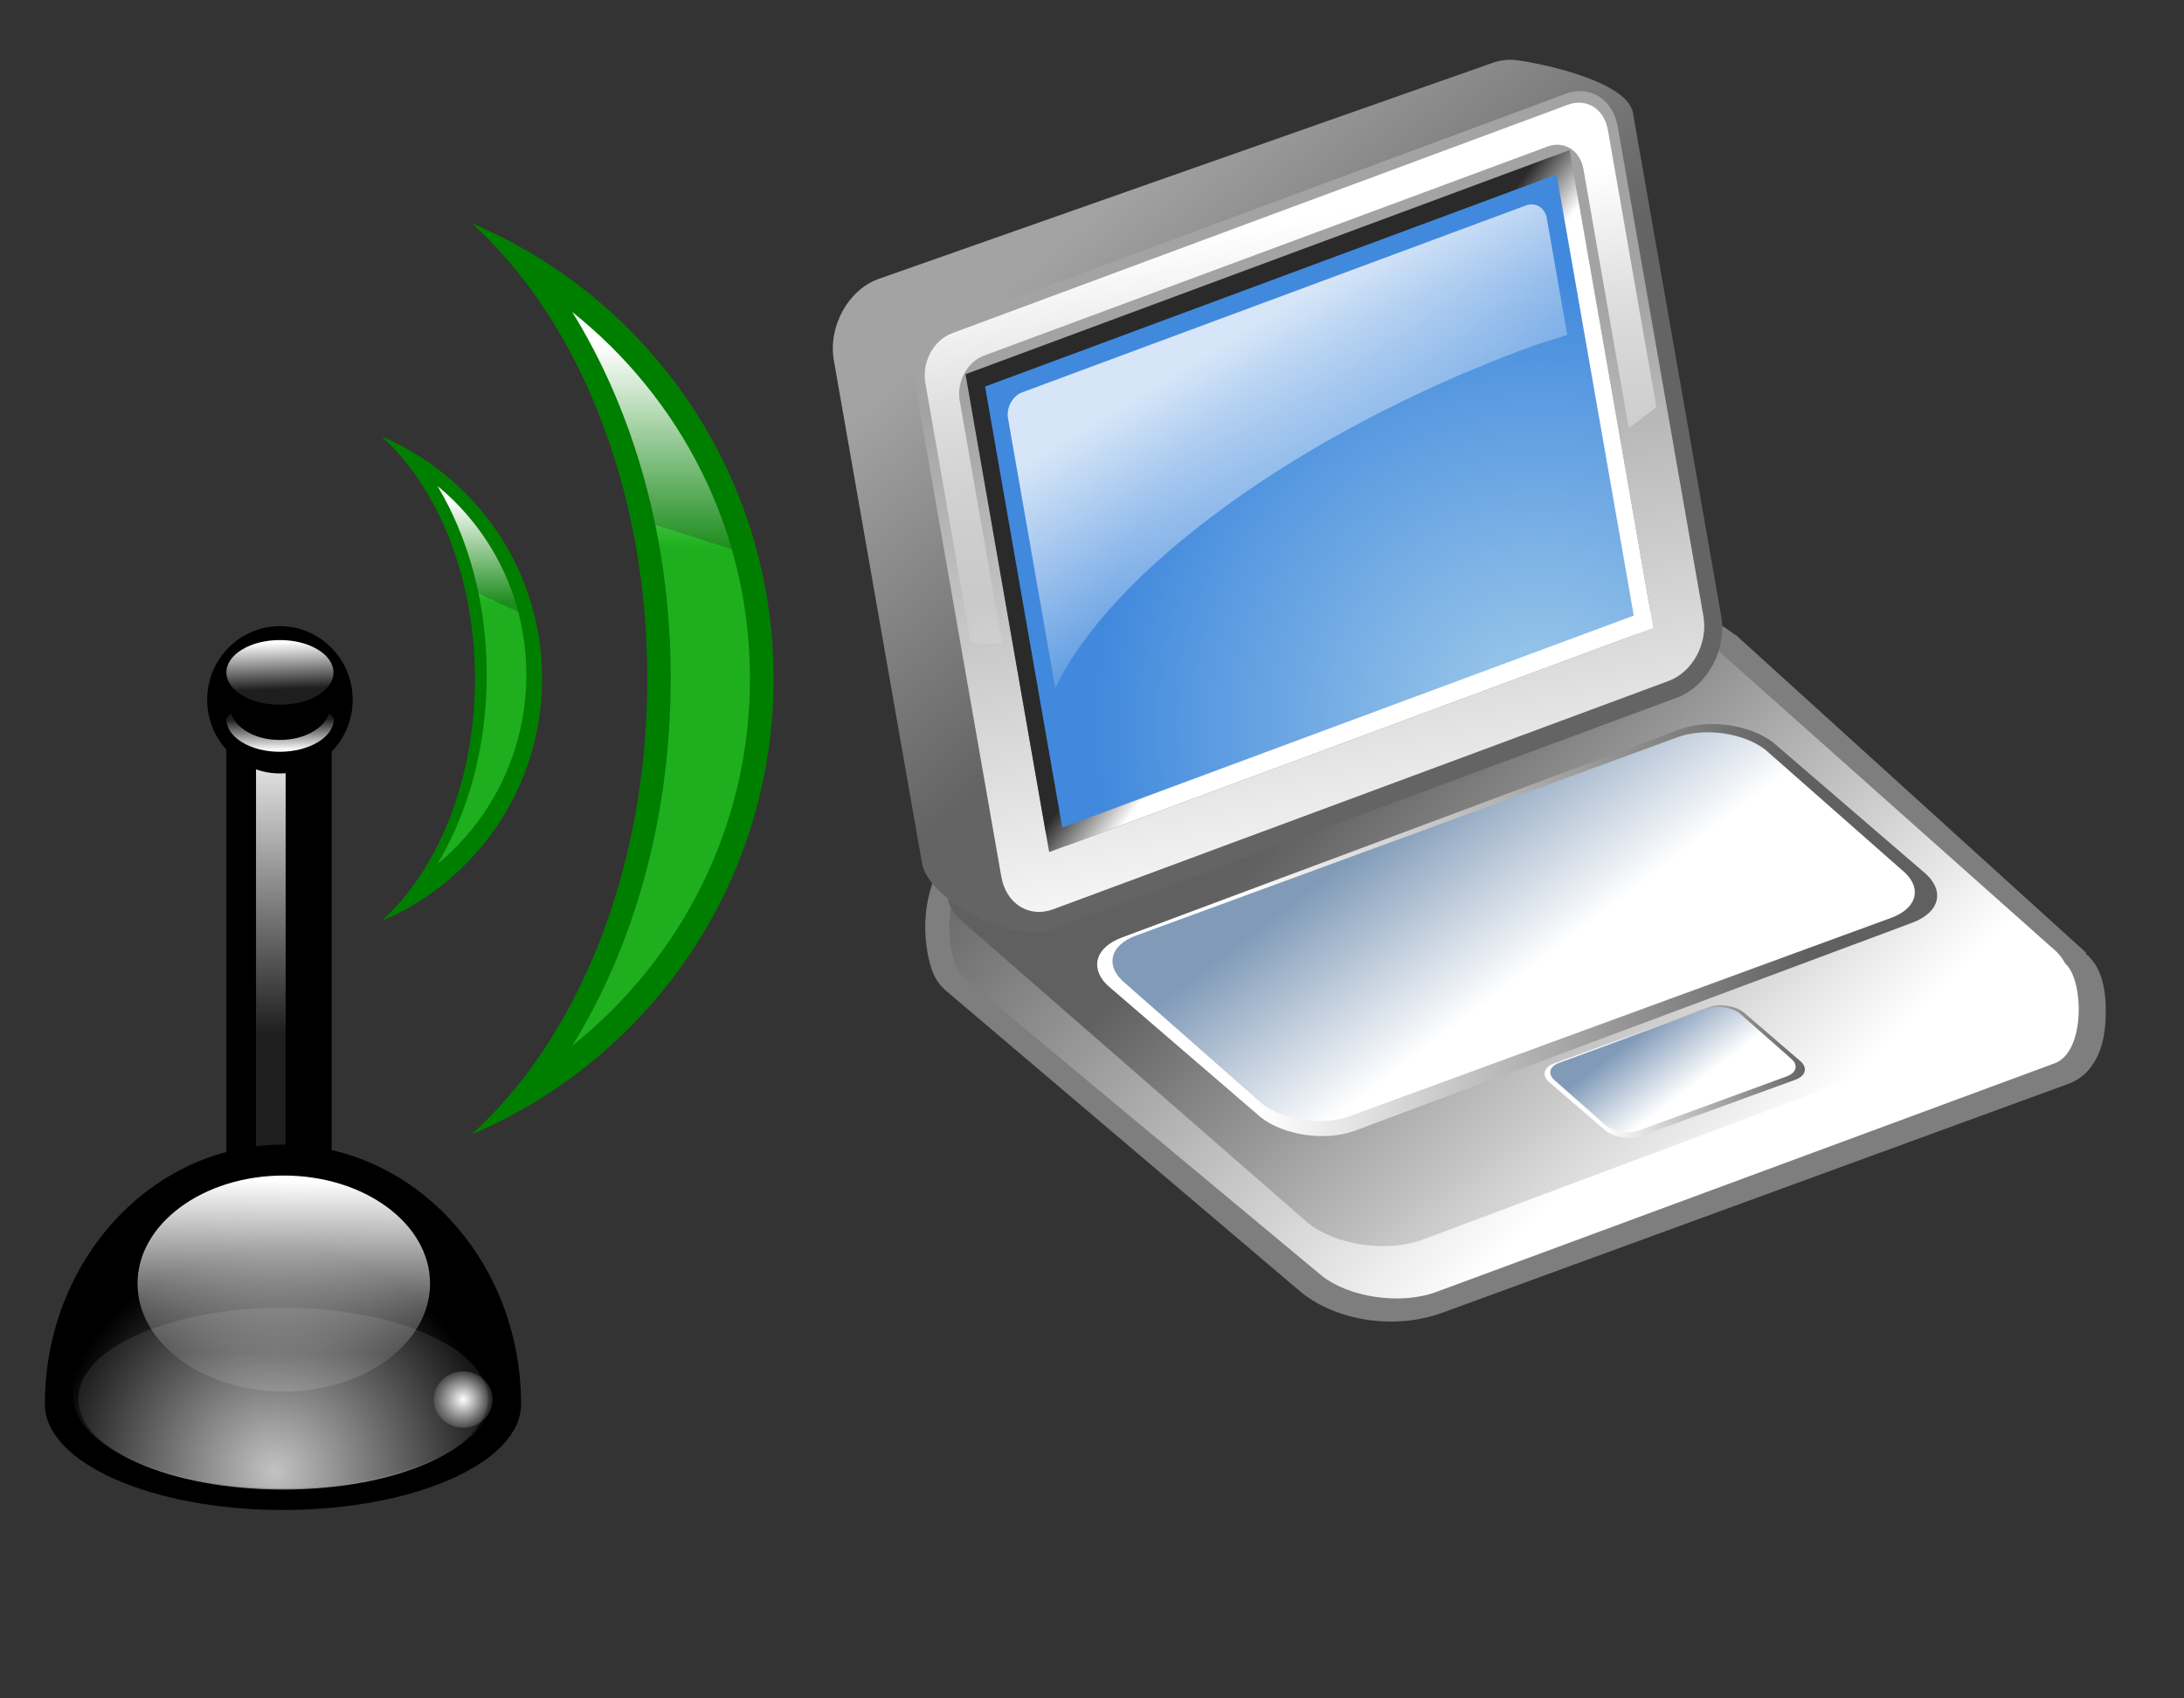
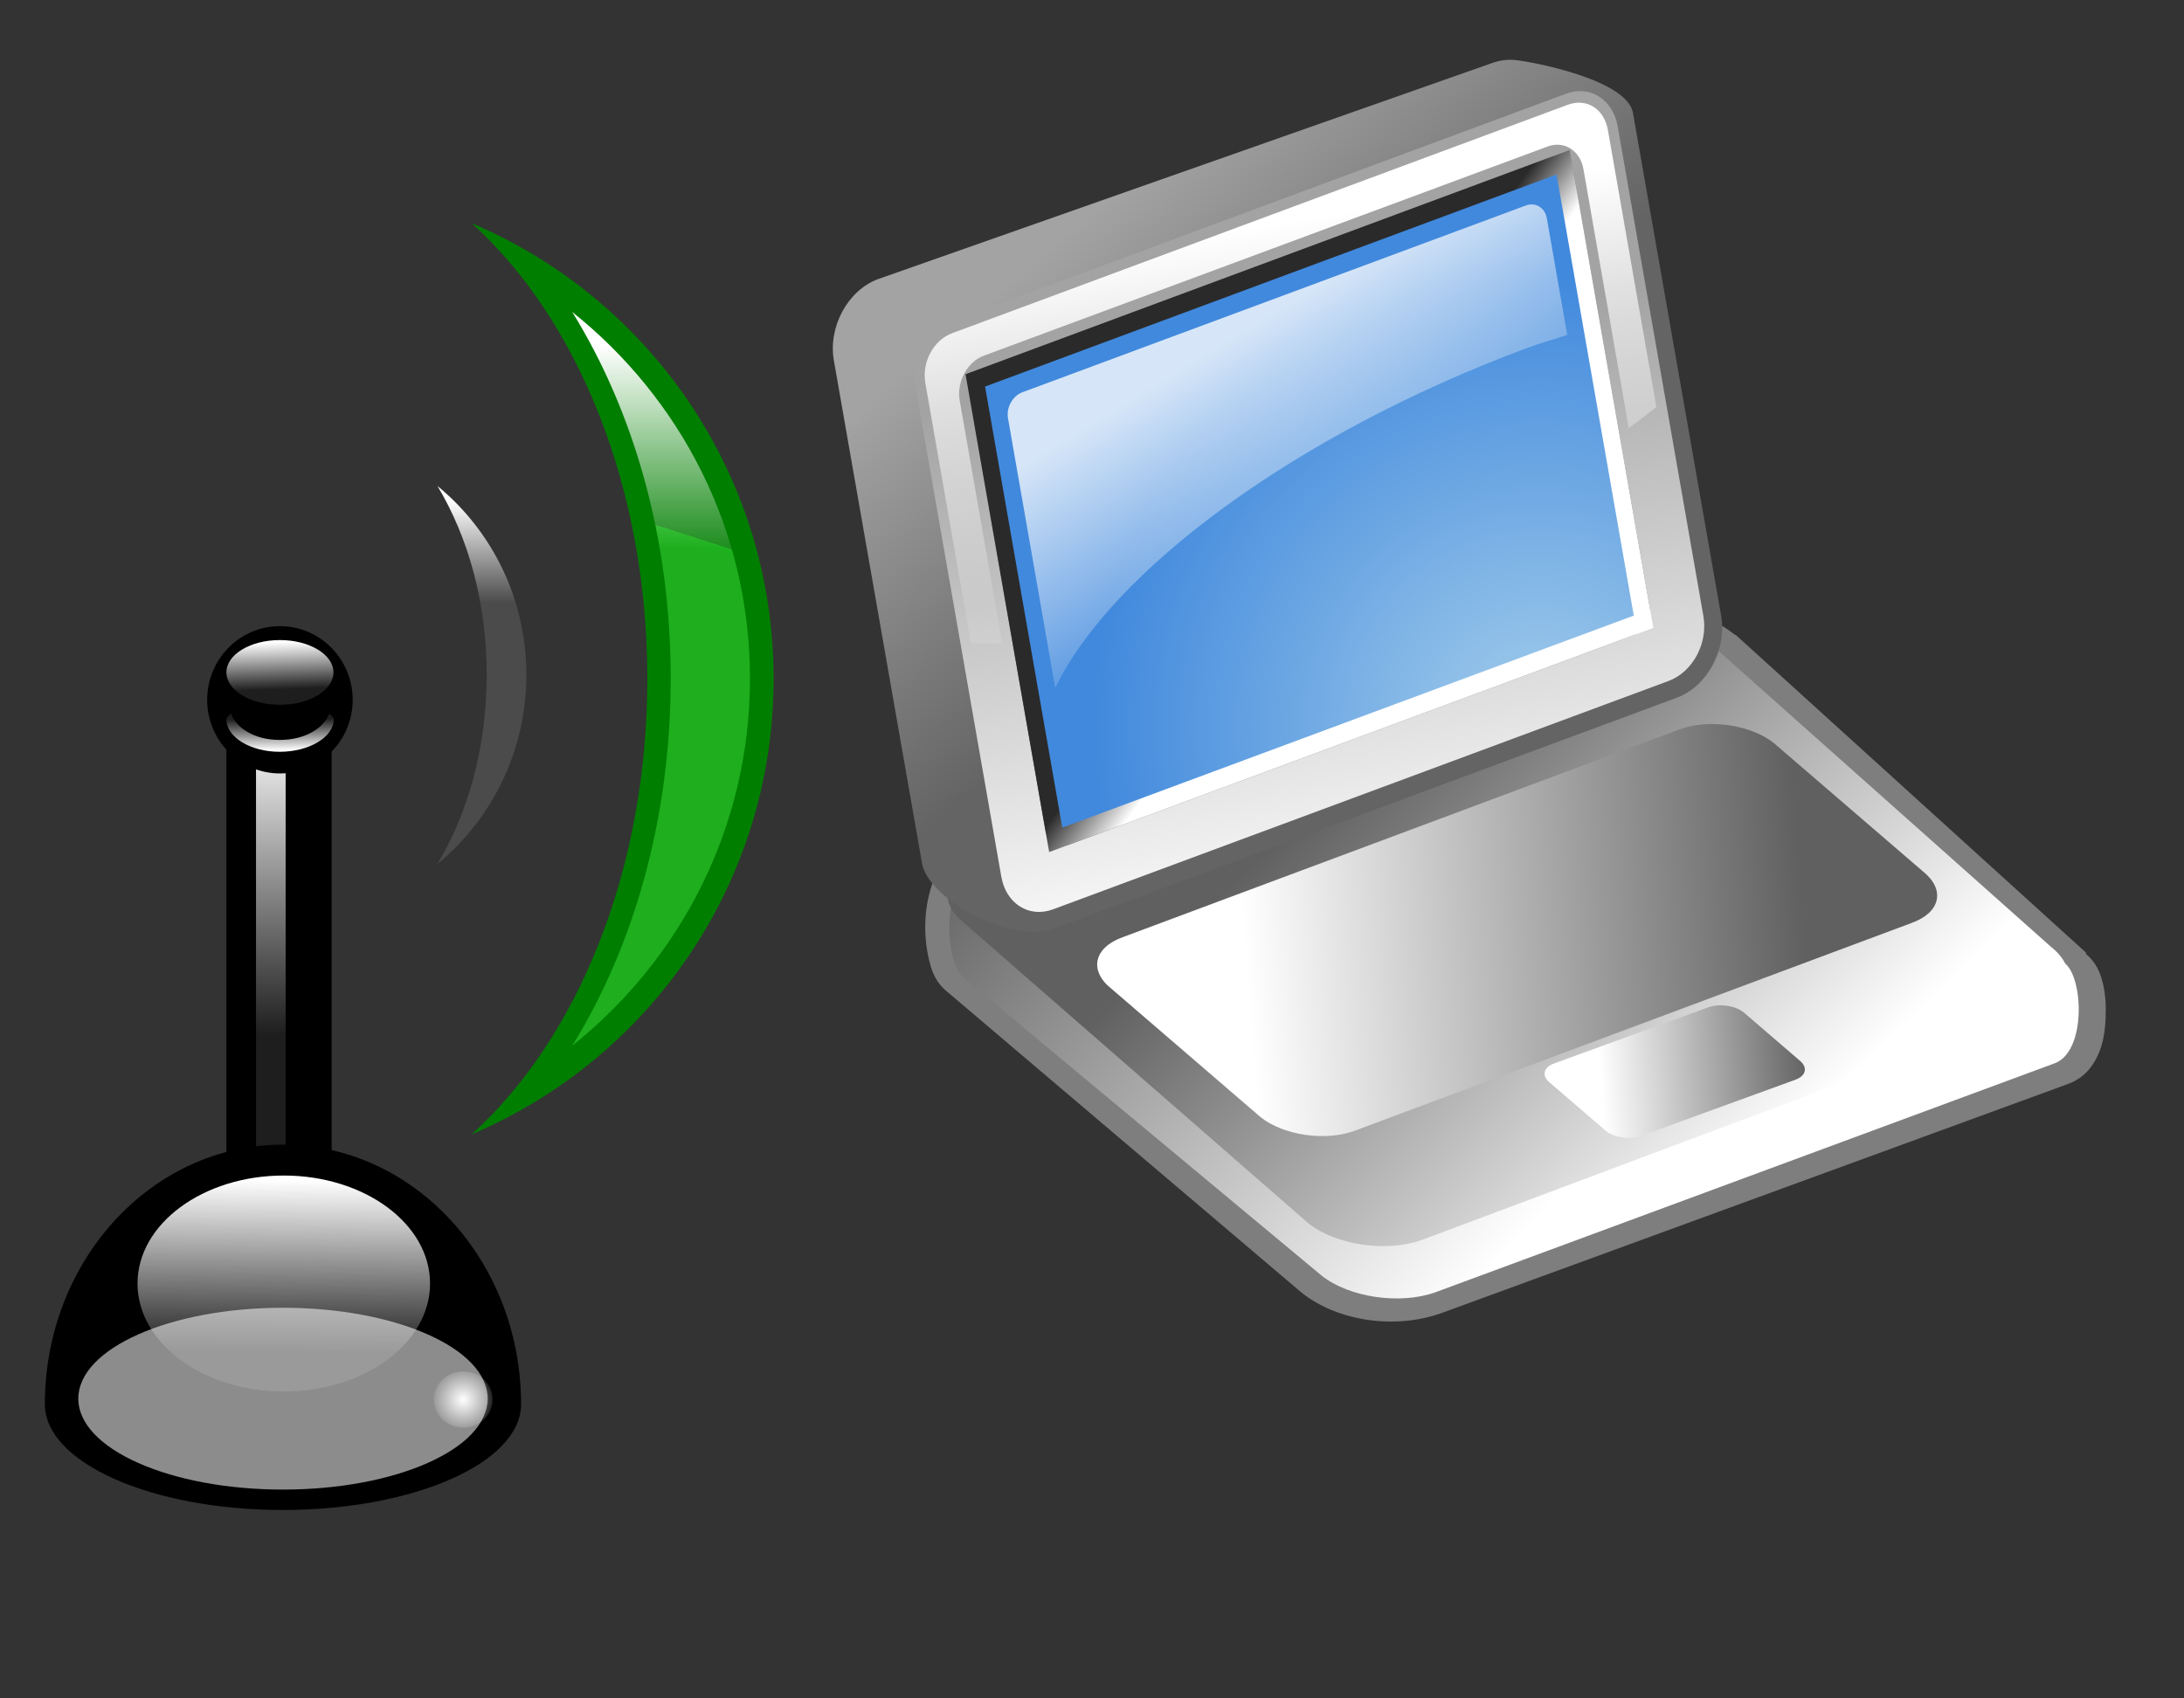
<svg xmlns="http://www.w3.org/2000/svg" xmlns:ns1="http://sodipodi.sourceforge.net/DTD/sodipodi-0.dtd" xmlns:ns2="http://www.inkscape.org/namespaces/inkscape" xmlns:xlink="http://www.w3.org/1999/xlink" width="60px" height="35pt" id="svg1" ns1:version="0.32" ns2:version="0.40" ns1:docname="ap_connect.svgz" ns1:docbase="/mnt/win_d/Graphics/kde/icons/kwifimanager/pics" ns2:export-filename="/mnt/win_d/Graphics/kde/icons/kwifimanager/pics/ap_connect.png" ns2:export-xdpi="99.000000" ns2:export-ydpi="99.000000">
  <rect width="100%" height="100%" fill="#333333" stroke="none" />
  <ns1:namedview id="base" pagecolor="#ffffff" bordercolor="#666666" borderopacity="1.0" ns2:pageopacity="0.0" ns2:pageshadow="2" ns2:zoom="3.4732669" ns2:cx="93.441743" ns2:cy="18.645880" ns2:window-width="777" ns2:window-height="538" ns2:window-x="239" ns2:window-y="153" ns2:current-layer="svg1" />
  <defs id="defs2">
    <linearGradient id="defitem0" gradientUnits="userSpaceOnUse" x1="13.042" y1="33.468" x2="35.796" y2="12.912">
      <stop stop-color="#606060" offset="0" stop-opacity="1" id="stop4" />
      <stop stop-color="#ffffff" offset="1" stop-opacity="1" id="stop5" />
    </linearGradient>
    <linearGradient id="defitem1" gradientUnits="userSpaceOnUse" x1="22.563" y1="27.444" x2="40.248" y2="9.384">
      <stop stop-color="#606060" offset="0" stop-opacity="1" id="stop7" />
      <stop stop-color="#ffffff" offset="1" stop-opacity="1" id="stop8" />
    </linearGradient>
    <linearGradient id="defitem2" gradientUnits="userSpaceOnUse" x1="43.91" y1="16.453" x2="19.277" y2="14.578">
      <stop stop-color="#606060" offset="0" stop-opacity="1" id="stop10" />
      <stop stop-color="#ffffff" offset="1" stop-opacity="1" id="stop11" />
    </linearGradient>
    <linearGradient id="defitem3" gradientUnits="userSpaceOnUse" x1="20.908" y1="22.392" x2="26.215" y2="15.438">
      <stop stop-color="#809ab8" offset="0" stop-opacity="1" id="stop13" />
      <stop stop-color="#ffffff" offset="1" stop-opacity="1" id="stop14" />
    </linearGradient>
    <linearGradient id="defitem4" gradientUnits="userSpaceOnUse" x1="43.888" y1="13.631" x2="34.667" y2="12.929">
      <stop stop-color="#606060" offset="0" stop-opacity="1" id="stop16" />
      <stop stop-color="#ffffff" offset="1" stop-opacity="1" id="stop17" />
    </linearGradient>
    <linearGradient id="defitem5" gradientUnits="userSpaceOnUse" x1="35.277" y1="15.854" x2="37.264" y2="13.251">
      <stop stop-color="#809ab8" offset="0" stop-opacity="1" id="stop19" />
      <stop stop-color="#ffffff" offset="1" stop-opacity="1" id="stop20" />
    </linearGradient>
    <linearGradient id="defitem6" gradientUnits="userSpaceOnUse" x1="10.488" y1="51.442" x2="20.887" y2="39.295">
      <stop stop-color="#a3a3a3" offset="0" stop-opacity="1" id="stop22" />
      <stop stop-color="#646464" offset="1" stop-opacity="1" id="stop23" />
    </linearGradient>
    <linearGradient id="defitem7" gradientUnits="userSpaceOnUse" x1="20.541" y1="46.702" x2="24.924" y2="21.656">
      <stop stop-color="#a3a3a3" offset="0" stop-opacity="1" id="stop25" />
      <stop stop-color="#ffffff" offset="1" stop-opacity="1" id="stop26" />
    </linearGradient>
    <linearGradient id="defitem8" gradientUnits="userSpaceOnUse" x1="20.91" y1="40.476" x2="23.115" y2="38.855">
      <stop stop-color="#2a2a2a" offset="0" stop-opacity="1" id="stop28" />
      <stop stop-color="#ffffff" offset="1" stop-opacity="1" id="stop29" />
    </linearGradient>
    <radialGradient id="defitem9" gradientUnits="userSpaceOnUse" cx="31.862" cy="30.223" fx="31.862" fy="30.223" r="19.767">
      <stop stop-color="#a3cdeb" offset="0" stop-opacity="1" id="stop31" />
      <stop stop-color="#4189dd" offset="1" stop-opacity="1" id="stop32" />
    </radialGradient>
    <linearGradient id="defitem10" gradientUnits="userSpaceOnUse" x1="19.67" y1="52.243" x2="22.066" y2="37.985">
      <stop stop-color="#ffffff" offset="0" stop-opacity="1" id="stop34" />
      <stop stop-color="#ffffff" offset="1" stop-opacity="0.118" id="stop35" />
    </linearGradient>
    <linearGradient id="defitem11" gradientUnits="userSpaceOnUse" x1="16.38" y1="46.079" x2="21.706" y2="37.334">
      <stop stop-color="#ffffff" offset="0" stop-opacity="1" id="stop37" />
      <stop stop-color="#ffffff" offset="1" stop-opacity="0.118" id="stop38" />
    </linearGradient>
    <linearGradient id="defitem12" gradientUnits="userSpaceOnUse" x1="40.477" y1="26.426" x2="40.477" y2="12.891">
      <stop stop-color="#ffffff" offset="0" stop-opacity="1" id="stop40" />
      <stop stop-color="#ffffff" offset="1" stop-opacity="0.117" id="stop41" />
    </linearGradient>
    <radialGradient id="defitem13" gradientUnits="userSpaceOnUse" cx="40.533" cy="-6.371" fx="40.533" fy="-6.371" r="9.882">
      <stop stop-color="#cdcdcd" offset="0" stop-opacity="1" id="stop43" />
      <stop stop-color="#000000" offset="1" stop-opacity="1" id="stop44" />
    </radialGradient>
    <radialGradient id="defitem14" gradientUnits="userSpaceOnUse" cx="58.403" cy="16.026" fx="9.671" fy="50.712" r="18.097">
      <stop stop-color="#00f200" offset="0" stop-opacity="1" id="stop46" />
      <stop stop-color="#00a300" offset="1" stop-opacity="1" id="stop47" />
    </radialGradient>
    <radialGradient id="defitem15" gradientUnits="userSpaceOnUse" cx="24.04" cy="16.878" fx="9.671" fy="50.712" r="18.097">
      <stop stop-color="#00f200" offset="0" stop-opacity="1" id="stop49" />
      <stop stop-color="#00a300" offset="1" stop-opacity="1" id="stop50" />
    </radialGradient>
    <radialGradient id="defitem16" gradientUnits="userSpaceOnUse" cx="31.674" cy="24.043" fx="9.671" fy="50.712" r="7.458">
      <stop stop-color="#00f200" offset="0" stop-opacity="1" id="stop52" />
      <stop stop-color="#00a300" offset="1" stop-opacity="1" id="stop53" />
    </radialGradient>
    <radialGradient id="defitem17" gradientUnits="userSpaceOnUse" cx="49.893" cy="23.604" fx="9.671" fy="50.712" r="7.787">
      <stop stop-color="#00f200" offset="0" stop-opacity="1" id="stop55" />
      <stop stop-color="#00a300" offset="1" stop-opacity="1" id="stop56" />
    </radialGradient>
    <linearGradient id="defitem18" gradientUnits="userSpaceOnUse" x1="40.94" y1="6.494" x2="40.877" y2="-1.152">
      <stop stop-color="#ffffff" offset="0" stop-opacity="1" id="stop58" />
      <stop stop-color="#ffffff" offset="1" stop-opacity="0.117" id="stop59" />
    </linearGradient>
    <linearGradient id="defitem19" gradientUnits="userSpaceOnUse" x1="40.657" y1="30.205" x2="40.732" y2="28.121">
      <stop stop-color="#ffffff" offset="0" stop-opacity="1" id="stop61" />
      <stop stop-color="#ffffff" offset="1" stop-opacity="0.117" id="stop62" />
    </linearGradient>
    <linearGradient id="defitem20" gradientUnits="userSpaceOnUse" x1="40.894" y1="25.43" x2="40.879" y2="26.82">
      <stop stop-color="#ffffff" offset="0" stop-opacity="1" id="stop64" />
      <stop stop-color="#ffffff" offset="1" stop-opacity="0.117" id="stop65" />
    </linearGradient>
    <radialGradient id="defitem21" gradientUnits="userSpaceOnUse" cx="48.852" cy="-3.198" fx="48.852" fy="-3.198" r="1.299">
      <stop stop-color="#ffffff" offset="0" stop-opacity="1" id="stop67" />
      <stop stop-color="#ffffff" offset="1" stop-opacity="0.117" id="stop68" />
    </radialGradient>
    <linearGradient id="defitem22" gradientUnits="userSpaceOnUse" x1="56.547" y1="43.279" x2="56.547" y2="34.336">
      <stop stop-color="#ffffff" offset="0" stop-opacity="1" id="stop70" />
      <stop stop-color="#ffffff" offset="1" stop-opacity="0.117" id="stop71" />
    </linearGradient>
    <linearGradient id="defitem23" gradientUnits="userSpaceOnUse" x1="49.458" y1="36.437" x2="49.458" y2="31.94">
      <stop stop-color="#ffffff" offset="0" stop-opacity="1" id="stop73" />
      <stop stop-color="#ffffff" offset="1" stop-opacity="0.117" id="stop74" />
    </linearGradient>
    <linearGradient id="defitem24" gradientUnits="userSpaceOnUse" x1="31.129" y1="36.656" x2="31.129" y2="30.624">
      <stop stop-color="#ffffff" offset="0" stop-opacity="1" id="stop76" />
      <stop stop-color="#ffffff" offset="1" stop-opacity="0.117" id="stop77" />
    </linearGradient>
    <linearGradient id="defitem25" gradientUnits="userSpaceOnUse" x1="23.628" y1="43.491" x2="23.628" y2="30.93">
      <stop stop-color="#ffffff" offset="0" stop-opacity="1" id="stop79" />
      <stop stop-color="#ffffff" offset="1" stop-opacity="0.117" id="stop80" />
    </linearGradient>
    <linearGradient ns2:collect="always" xlink:href="#defitem12" id="linearGradient1241" gradientUnits="userSpaceOnUse" x1="40.477" y1="26.426" x2="40.477" y2="12.891" />
    <radialGradient ns2:collect="always" xlink:href="#defitem13" id="radialGradient1242" gradientUnits="userSpaceOnUse" cx="40.533" cy="-6.371" fx="40.533" fy="-6.371" r="9.882" />
    <radialGradient ns2:collect="always" xlink:href="#defitem14" id="radialGradient1243" gradientUnits="userSpaceOnUse" cx="58.403" cy="16.026" fx="9.671" fy="50.712" r="18.097" />
    <radialGradient ns2:collect="always" xlink:href="#defitem17" id="radialGradient1246" gradientUnits="userSpaceOnUse" cx="49.893" cy="23.604" fx="9.671" fy="50.712" r="7.787" />
    <linearGradient ns2:collect="always" xlink:href="#defitem18" id="linearGradient1247" gradientUnits="userSpaceOnUse" x1="40.94" y1="6.494" x2="40.877" y2="-1.152" />
    <linearGradient ns2:collect="always" xlink:href="#defitem19" id="linearGradient1248" gradientUnits="userSpaceOnUse" x1="40.657" y1="30.205" x2="40.732" y2="28.121" />
    <linearGradient ns2:collect="always" xlink:href="#defitem20" id="linearGradient1249" gradientUnits="userSpaceOnUse" x1="40.894" y1="25.43" x2="40.879" y2="26.82" />
    <radialGradient ns2:collect="always" xlink:href="#defitem21" id="radialGradient1250" gradientUnits="userSpaceOnUse" cx="48.852" cy="-3.198" fx="48.852" fy="-3.198" r="1.299" />
    <linearGradient ns2:collect="always" xlink:href="#defitem22" id="linearGradient1251" gradientUnits="userSpaceOnUse" x1="56.547" y1="43.279" x2="56.547" y2="34.336" />
    <linearGradient ns2:collect="always" xlink:href="#defitem23" id="linearGradient1252" gradientUnits="userSpaceOnUse" x1="49.458" y1="36.437" x2="49.458" y2="31.94" />
    <linearGradient ns2:collect="always" xlink:href="#defitem0" id="linearGradient1255" gradientUnits="userSpaceOnUse" x1="13.042" y1="33.468" x2="35.796" y2="12.912" />
    <linearGradient ns2:collect="always" xlink:href="#defitem1" id="linearGradient1256" gradientUnits="userSpaceOnUse" x1="22.563" y1="27.444" x2="40.248" y2="9.384" />
    <linearGradient ns2:collect="always" xlink:href="#defitem2" id="linearGradient1257" gradientUnits="userSpaceOnUse" x1="43.91" y1="16.453" x2="19.277" y2="14.578" />
    <linearGradient ns2:collect="always" xlink:href="#defitem3" id="linearGradient1258" gradientUnits="userSpaceOnUse" x1="20.908" y1="22.392" x2="26.215" y2="15.438" />
    <linearGradient ns2:collect="always" xlink:href="#defitem4" id="linearGradient1259" gradientUnits="userSpaceOnUse" x1="43.888" y1="13.631" x2="34.667" y2="12.929" />
    <linearGradient ns2:collect="always" xlink:href="#defitem5" id="linearGradient1260" gradientUnits="userSpaceOnUse" x1="35.277" y1="15.854" x2="37.264" y2="13.251" />
    <linearGradient ns2:collect="always" xlink:href="#defitem6" id="linearGradient1261" gradientUnits="userSpaceOnUse" x1="10.488" y1="51.442" x2="20.887" y2="39.295" />
    <linearGradient ns2:collect="always" xlink:href="#defitem7" id="linearGradient1262" gradientUnits="userSpaceOnUse" x1="20.541" y1="46.702" x2="24.924" y2="21.656" />
    <linearGradient ns2:collect="always" xlink:href="#defitem8" id="linearGradient1263" gradientUnits="userSpaceOnUse" x1="20.91" y1="40.476" x2="23.115" y2="38.855" />
    <radialGradient ns2:collect="always" xlink:href="#defitem9" id="radialGradient1264" gradientUnits="userSpaceOnUse" cx="31.862" cy="30.223" fx="31.862" fy="30.223" r="19.767" />
    <linearGradient ns2:collect="always" xlink:href="#defitem10" id="linearGradient1265" gradientUnits="userSpaceOnUse" x1="19.67" y1="52.243" x2="22.066" y2="37.985" />
    <linearGradient ns2:collect="always" xlink:href="#defitem11" id="linearGradient1266" gradientUnits="userSpaceOnUse" x1="16.38" y1="46.079" x2="21.706" y2="37.334" />
    <linearGradient ns2:collect="always" xlink:href="#defitem0" id="linearGradient1438" gradientUnits="userSpaceOnUse" x1="13.042" y1="33.468" x2="35.796" y2="12.912" />
    <linearGradient ns2:collect="always" xlink:href="#defitem1" id="linearGradient1439" gradientUnits="userSpaceOnUse" x1="22.563" y1="27.444" x2="40.248" y2="9.384" />
    <linearGradient ns2:collect="always" xlink:href="#defitem2" id="linearGradient1440" gradientUnits="userSpaceOnUse" x1="43.91" y1="16.453" x2="19.277" y2="14.578" />
    <linearGradient ns2:collect="always" xlink:href="#defitem3" id="linearGradient1441" gradientUnits="userSpaceOnUse" x1="20.908" y1="22.392" x2="26.215" y2="15.438" />
    <linearGradient ns2:collect="always" xlink:href="#defitem4" id="linearGradient1442" gradientUnits="userSpaceOnUse" x1="43.888" y1="13.631" x2="34.667" y2="12.929" />
    <linearGradient ns2:collect="always" xlink:href="#defitem5" id="linearGradient1443" gradientUnits="userSpaceOnUse" x1="35.277" y1="15.854" x2="37.264" y2="13.251" />
    <linearGradient ns2:collect="always" xlink:href="#defitem6" id="linearGradient1444" gradientUnits="userSpaceOnUse" x1="10.488" y1="51.442" x2="20.887" y2="39.295" />
    <linearGradient ns2:collect="always" xlink:href="#defitem7" id="linearGradient1445" gradientUnits="userSpaceOnUse" x1="20.541" y1="46.702" x2="24.924" y2="21.656" />
    <linearGradient ns2:collect="always" xlink:href="#defitem8" id="linearGradient1446" gradientUnits="userSpaceOnUse" x1="20.91" y1="40.476" x2="23.115" y2="38.855" />
    <radialGradient ns2:collect="always" xlink:href="#defitem9" id="radialGradient1447" gradientUnits="userSpaceOnUse" cx="31.862" cy="30.223" fx="31.862" fy="30.223" r="19.767" />
    <linearGradient ns2:collect="always" xlink:href="#defitem10" id="linearGradient1448" gradientUnits="userSpaceOnUse" x1="19.67" y1="52.243" x2="22.066" y2="37.985" />
    <linearGradient ns2:collect="always" xlink:href="#defitem11" id="linearGradient1449" gradientUnits="userSpaceOnUse" x1="16.38" y1="46.079" x2="21.706" y2="37.334" />
    <linearGradient ns2:collect="always" xlink:href="#defitem12" id="linearGradient1450" gradientUnits="userSpaceOnUse" x1="40.477" y1="26.426" x2="40.477" y2="12.891" />
    <radialGradient ns2:collect="always" xlink:href="#defitem13" id="radialGradient1451" gradientUnits="userSpaceOnUse" cx="40.533" cy="-6.371" fx="40.533" fy="-6.371" r="9.882" />
    <radialGradient ns2:collect="always" xlink:href="#defitem14" id="radialGradient1452" gradientUnits="userSpaceOnUse" cx="58.403" cy="16.026" fx="9.671" fy="50.712" r="18.097" />
    <radialGradient ns2:collect="always" xlink:href="#defitem17" id="radialGradient1453" gradientUnits="userSpaceOnUse" cx="49.893" cy="23.604" fx="9.671" fy="50.712" r="7.787" />
    <linearGradient ns2:collect="always" xlink:href="#defitem18" id="linearGradient1454" gradientUnits="userSpaceOnUse" x1="40.94" y1="6.494" x2="40.877" y2="-1.152" />
    <linearGradient ns2:collect="always" xlink:href="#defitem19" id="linearGradient1455" gradientUnits="userSpaceOnUse" x1="40.657" y1="30.205" x2="40.732" y2="28.121" />
    <linearGradient ns2:collect="always" xlink:href="#defitem20" id="linearGradient1456" gradientUnits="userSpaceOnUse" x1="40.894" y1="25.43" x2="40.879" y2="26.82" />
    <radialGradient ns2:collect="always" xlink:href="#defitem21" id="radialGradient1457" gradientUnits="userSpaceOnUse" cx="48.852" cy="-3.198" fx="48.852" fy="-3.198" r="1.299" />
    <linearGradient ns2:collect="always" xlink:href="#defitem22" id="linearGradient1458" gradientUnits="userSpaceOnUse" x1="56.547" y1="43.279" x2="56.547" y2="34.336" />
    <linearGradient ns2:collect="always" xlink:href="#defitem23" id="linearGradient1459" gradientUnits="userSpaceOnUse" x1="49.458" y1="36.437" x2="49.458" y2="31.94" />
  </defs>
  <g id="g1390" transform="translate(0,-13.996)">
    <g id="g82" transform="matrix(0.623,0,0,-0.623,22.454,52.732)">
      <path id="path87" d="" style="fill:#000000" />
      <g id="g84">
        <g id="g85" />
        <g id="g88">
          <g id="g89">
            <path id="path1660" d="M 35.89,35.427 C 35.343,35.392 34.794,35.289 34.28,35.102 L 6.682,25.009 C 5.892,24.724 5.499,24.17 5.236,23.602 C 4.973,23.034 4.824,22.394 4.776,21.762 C 4.728,21.13 4.778,20.491 4.908,19.922 C 5.037,19.354 5.203,18.851 5.762,18.407 L 21.359,5.162 C 22.962,3.889 25.504,3.534 27.536,4.269 L 55.134,14.362 C 55.868,14.627 56.252,15.151 56.481,15.661 C 56.709,16.171 56.785,16.71 56.809,17.258 C 56.834,17.805 56.805,18.365 56.678,18.854 C 56.556,19.323 56.383,19.734 55.922,20.126 L 55.955,20.153 L 40.49,34.182 L 40.457,34.182 L 40.424,34.209 C 39.619,34.849 38.597,35.217 37.533,35.373 C 36.998,35.452 36.437,35.463 35.89,35.427 z M 37.138,33.641 C 37.859,33.535 38.494,33.306 38.913,32.992 L 54.378,18.962 L 54.411,18.962 L 54.444,18.935 C 54.345,19.014 54.525,18.795 54.608,18.475 C 54.691,18.155 54.725,17.749 54.707,17.339 C 54.688,16.929 54.627,16.519 54.509,16.256 C 54.392,15.994 54.245,15.919 54.279,15.931 L 26.681,5.838 C 25.603,5.449 23.646,5.738 22.804,6.407 L 7.208,19.651 C 7.269,19.602 7.067,19.855 6.978,20.247 C 6.888,20.639 6.841,21.156 6.879,21.654 C 6.917,22.152 7.052,22.645 7.208,22.98 C 7.363,23.315 7.549,23.444 7.536,23.44 L 35.134,33.533 C 35.66,33.723 36.394,33.751 37.138,33.641 z " style="fill:#7e7e7e;stroke-width:2.273;stroke-linecap:round" />
            <path id="path1661" d="M 37.029,34.507 C 36.122,34.641 35.178,34.599 34.4,34.318 L 7.109,24.225 C 5.554,23.663 5.49,19.819 6.485,19.029 L 22.238,5.916 C 23.461,4.945 25.71,4.623 27.265,5.185 L 54.556,15.278 C 55.956,15.785 55.839,19.036 55.016,19.689 L 39.394,33.587 C 38.783,34.073 37.935,34.374 37.029,34.507 z " style="fill:url(#linearGradient1438);stroke-width:1.417;stroke-linecap:round" />
            <path id="path1662" d="M 7.098,24.213 L 34.232,34.377 C 35.788,34.939 38.254,34.673 39.476,33.702 L 54.396,20.422 C 55.618,19.451 55.35,18.217 53.795,17.654 L 26.661,7.491 C 25.105,6.928 22.869,7.258 21.647,8.229 L 6.497,21.445 C 5.275,22.416 5.543,23.651 7.098,24.213 z " style="fill:url(#linearGradient1439);stroke-width:1.417;stroke-linecap:round" />
            <g id="g93">
              <path id="path1664" d="M 13.465,20.842 L 38.049,30.017 C 39.328,30.48 41.167,30.209 42.172,29.41 L 48.751,23.747 C 49.756,22.948 49.536,21.933 48.257,21.471 L 23.672,12.296 C 22.393,11.834 20.555,12.104 19.55,12.903 L 12.971,18.567 C 11.966,19.365 12.186,20.38 13.465,20.842 z " style="fill:url(#linearGradient1440);stroke-width:1.417;stroke-linecap:round" />
-               <path id="path1665" d="M 14.07,20.92 L 37.95,29.669 C 39.15,30.102 40.875,29.848 41.818,29.099 L 47.804,23.826 C 48.747,23.077 48.541,22.125 47.341,21.691 L 23.461,12.943 C 22.262,12.509 20.537,12.763 19.594,13.512 L 13.607,18.785 C 12.664,19.534 12.871,20.487 14.07,20.92 z " style="fill:url(#linearGradient1441);stroke-width:1.417;stroke-linecap:round" />
            </g>
            <g id="g96">
              <path id="path3151" d="M 32.491,15.274 L 39.306,17.755 C 39.785,17.928 40.473,17.826 40.849,17.528 L 43.312,15.407 C 43.689,15.108 43.606,14.729 43.127,14.555 L 36.312,12.075 C 35.833,11.902 35.145,12.003 34.769,12.302 L 32.306,14.422 C 31.93,14.721 32.012,15.101 32.491,15.274 z " style="fill:url(#linearGradient1442);stroke-width:0.531;stroke-linecap:round" />
-               <path id="path3152" d="M 32.718,15.303 L 39.23,17.69 C 39.679,17.852 40.325,17.757 40.678,17.477 L 42.919,15.503 C 43.272,15.223 43.195,14.866 42.745,14.704 L 36.233,12.317 C 35.784,12.155 35.138,12.25 34.785,12.53 L 32.544,14.504 C 32.191,14.785 32.269,15.141 32.718,15.303 z " style="fill:url(#linearGradient1443);stroke-width:0.531;stroke-linecap:round" />
            </g>
          </g>
          <g id="g99">
            <path id="path1670" d="M 30.744,59.532 C 30.432,59.561 30.066,59.512 29.733,59.388 L 2.674,49.865 C 1.343,49.371 0.47,47.759 0.729,46.281 L 4.618,24.097 C 4.877,22.619 8.126,20.721 10.18,21.131 L 37.912,31.409 C 39.243,31.903 40.115,33.535 39.857,35.014 L 35.967,57.197 C 35.709,58.676 31.475,59.465 30.744,59.532 z " style="fill:url(#linearGradient1444);stroke-width:1.345;stroke-linecap:round" />
            <path id="path1671" d="M 5.865,47.969 C 4.805,47.576 4.124,46.307 4.333,45.113 L 8.113,23.512 C 8.322,22.318 9.337,21.678 10.397,22.072 L 37.542,32.145 C 38.602,32.538 39.283,33.807 39.074,35.001 L 35.294,56.602 C 35.085,57.796 34.07,58.436 33.01,58.042 L 5.865,47.969 z M 7.417,45.999 L 32.294,55.23 C 32.787,55.413 33.253,55.12 33.35,54.565 L 36.691,35.476 C 36.788,34.921 36.476,34.339 35.983,34.156 L 11.106,24.924 C 10.613,24.741 10.147,25.035 10.05,25.59 L 6.709,44.679 C 6.612,45.234 6.924,45.816 7.417,45.999 z " style="fill:url(#linearGradient1445);stroke-width:1.375;stroke-linecap:round" />
            <path id="path59" d="M 10.224,24.597 L 6.535,45.672 L 33.176,55.558 L 36.864,34.483 L 10.224,24.597 z " style="fill:url(#linearGradient1446);stroke-width:1.301;stroke-linecap:round" />
            <path id="path60" d="M 10.802,25.675 L 7.397,45.128 L 32.598,54.48 L 36.003,35.026 L 10.802,25.675 z " style="fill:url(#radialGradient1447);stroke-width:1.301;stroke-linecap:round" />
            <path id="path1674" d="M 5.95,47.483 C 5.12,47.175 4.601,46.208 4.765,45.274 L 6.769,33.824 C 7.213,33.798 7.685,33.801 8.153,33.799 L 6.277,44.518 C 6.135,45.329 6.612,46.218 7.332,46.485 L 32.209,55.717 C 32.929,55.984 33.64,55.536 33.782,54.725 L 35.782,43.296 C 36.209,43.599 36.597,43.914 37,44.223 L 34.862,56.442 C 34.698,57.376 33.925,57.864 33.095,57.556 L 5.95,47.483 z " style="fill:url(#linearGradient1448);stroke-width:1.375;stroke-linecap:round" />
            <path id="path1675" d="M 9.04,44.875 C 8.611,44.715 8.326,44.202 8.408,43.733 L 10.491,31.832 C 12.953,36.964 21.062,43.028 31.308,46.831 C 31.906,47.052 32.48,47.207 33.069,47.405 L 32.169,52.551 C 32.087,53.019 31.668,53.272 31.239,53.112 L 9.04,44.875 z " style="fill:url(#linearGradient1449);fill-opacity:0.783;stroke-width:1.375;stroke-linecap:round" />
          </g>
        </g>
      </g>
    </g>
    <g id="g1367">
      <path id="rect1702" d="M 38.409,27.2 L 43.05,27.2 L 43.05,6.781 L 38.409,6.781 L 38.409,27.2 z " style="fill:#000000;stroke-width:2.09;stroke-linecap:round" transform="matrix(0.623,0,0,-0.623,-17.709,50.459)" />
      <path id="path1727" d="M 39.715,27.2 L 41.021,27.2 L 41.021,7.606 L 39.715,7.606 L 39.715,27.2 z " style="fill:url(#linearGradient1450);stroke-width:2.09;stroke-linecap:round" transform="matrix(0.623,0,0,-0.623,-17.709,50.459)" />
      <path id="path1693" d="M 40.896,8.045 C 35.1,8.045 30.404,2.916 30.404,-3.404 C 30.404,-5.979 35.1,-8.069 40.896,-8.069 C 46.691,-8.069 51.403,-5.979 51.403,-3.404 C 51.403,2.916 46.691,8.045 40.896,8.045 z " style="fill:#000000;stroke-width:2.09;stroke-linecap:round" transform="matrix(0.623,0,0,-0.623,-17.709,50.459)" />
      <path id="path1071" d="M 49.929,-3.159 C 49.929,-5.374 45.888,-7.169 40.903,-7.169 C 35.919,-7.169 31.878,-5.374 31.878,-3.159 C 31.878,-0.945 35.919,0.85 40.903,0.85 C 45.888,0.85 49.929,-0.945 49.929,-3.159 z " style="fill:#8c8c8c;stroke-width:0.885;stroke-linecap:round" transform="matrix(0.623,0,0,-0.623,-17.709,50.459)" />
-       <path id="path1731" d="M 40.897,7.095 C 35.784,7.095 31.641,2.571 31.641,-3.005 C 31.641,-5.276 35.784,-7.119 40.897,-7.119 C 46.009,-7.119 50.165,-5.276 50.165,-3.005 C 50.165,2.571 46.009,7.095 40.897,7.095 z " style="fill:url(#radialGradient1451);fill-opacity:0.847;stroke-width:2.09;stroke-linecap:round" transform="matrix(0.623,0,0,-0.623,-17.709,50.459)" />
      <path id="path1715" d="M 49.221,48.686 C 53.852,44.515 56.971,37.102 56.971,28.592 C 56.971,20.082 53.852,12.669 49.221,8.498 C 57.049,11.811 62.54,19.562 62.54,28.592 C 62.54,37.622 57.049,45.373 49.221,48.686 z " style="fill:#007e00;stroke-width:2.09;stroke-linecap:round" transform="matrix(0.623,0,0,-0.623,-17.709,50.459)" />
-       <path id="path1717" d="M 45.246,39.28 C 47.709,37.062 49.369,33.119 49.369,28.592 C 49.369,24.066 47.709,20.122 45.246,17.904 C 49.41,19.666 52.331,23.789 52.331,28.592 C 52.331,33.395 49.41,37.518 45.246,39.28 z " style="fill:#007e00;stroke-width:2.09;stroke-linecap:round" transform="matrix(0.623,0,0,-0.623,-17.709,50.459)" />
      <path id="path1721" d="M 53.659,44.769 C 56.35,40.415 58.002,34.83 58.002,28.604 C 58.002,22.378 56.35,16.76 53.659,12.407 C 58.423,16.21 61.497,22.029 61.497,28.604 C 61.497,35.179 58.423,40.965 53.659,44.769 z " style="fill:url(#radialGradient1452);stroke-width:2.09;stroke-linecap:round" transform="matrix(0.623,0,0,-0.623,-17.709,50.459)" />
-       <path id="path1726" d="M 47.716,37.095 C 49.062,34.852 49.888,31.975 49.888,28.768 C 49.888,25.56 49.062,22.666 47.716,20.424 C 50.098,22.383 51.635,25.381 51.635,28.768 C 51.635,32.155 50.098,35.135 47.716,37.095 z " style="fill:url(#radialGradient1453);stroke-width:2.09;stroke-linecap:round" transform="matrix(0.623,0,0,-0.623,-17.709,50.459)" />
      <path id="path1701" d="M 43.978,27.664 C 43.978,25.871 42.54,24.416 40.769,24.416 C 38.998,24.416 37.561,25.871 37.561,27.664 C 37.561,29.457 38.998,30.912 40.769,30.912 C 42.54,30.912 43.978,29.457 43.978,27.664 z " style="fill:#000000;stroke-width:1.653;stroke-linecap:round" transform="matrix(0.623,0,0,-0.623,-17.709,50.459)" />
      <path id="path1730" d="M 47.389,1.919 C 47.389,-0.711 44.502,-2.844 40.94,-2.844 C 37.378,-2.844 34.49,-0.711 34.49,1.919 C 34.49,4.549 37.378,6.682 40.94,6.682 C 44.502,6.682 47.389,4.549 47.389,1.919 z " style="fill:url(#linearGradient1454);stroke-width:3.385;stroke-linecap:round" transform="matrix(0.623,0,0,-0.623,-17.709,50.459)" />
      <path id="path1733" d="M 43.13,28.872 C 43.13,28.084 42.072,27.445 40.769,27.445 C 39.466,27.445 38.409,28.084 38.409,28.872 C 38.409,29.66 39.466,30.299 40.769,30.299 C 42.072,30.299 43.13,29.66 43.13,28.872 z " style="fill:url(#linearGradient1455);stroke-width:2.09;stroke-linecap:round" transform="matrix(0.623,0,0,-0.623,-17.709,50.459)" />
      <path id="path1735" d="M 38.605,27.069 C 38.568,26.968 38.409,26.916 38.409,26.808 C 38.409,26.02 39.457,25.371 40.76,25.371 C 42.063,25.371 43.144,26.02 43.144,26.808 C 43.144,26.914 42.984,26.97 42.948,27.069 C 42.719,26.426 41.892,25.894 40.76,25.894 C 39.631,25.894 38.837,26.428 38.605,27.069 z " style="fill:url(#linearGradient1456);stroke-width:2.09;stroke-linecap:round" transform="matrix(0.623,0,0,-0.623,-17.709,50.459)" />
      <path id="path2396" d="M 50.15,-3.198 C 50.15,-3.883 49.568,-4.439 48.852,-4.439 C 48.135,-4.439 47.553,-3.883 47.553,-3.198 C 47.553,-2.512 48.135,-1.956 48.852,-1.956 C 49.568,-1.956 50.15,-2.512 50.15,-3.198 z " style="fill:url(#radialGradient1457);stroke-width:2.09;stroke-linecap:round" transform="matrix(0.623,0,0,-0.623,-17.709,50.459)" />
      <path id="path2442" d="M 53.659,44.769 C 56.35,40.415 58.002,34.83 58.002,28.604 C 58.002,22.378 56.35,16.76 53.659,12.407 C 58.423,16.21 61.497,22.029 61.497,28.604 C 61.497,35.179 58.423,40.965 53.659,44.769 z " style="fill:url(#linearGradient1458);stroke-width:2.09;stroke-linecap:round" transform="matrix(0.623,0,0,-0.623,-17.709,50.459)" />
      <path id="path2444" d="M 47.716,37.095 C 49.062,34.852 49.888,31.975 49.888,28.768 C 49.888,25.56 49.062,22.666 47.716,20.424 C 50.098,22.383 51.635,25.381 51.635,28.768 C 51.635,32.155 50.098,35.135 47.716,37.095 z " style="fill:url(#linearGradient1459);stroke-width:2.09;stroke-linecap:round" transform="matrix(0.623,0,0,-0.623,-17.709,50.459)" />
    </g>
  </g>
</svg>